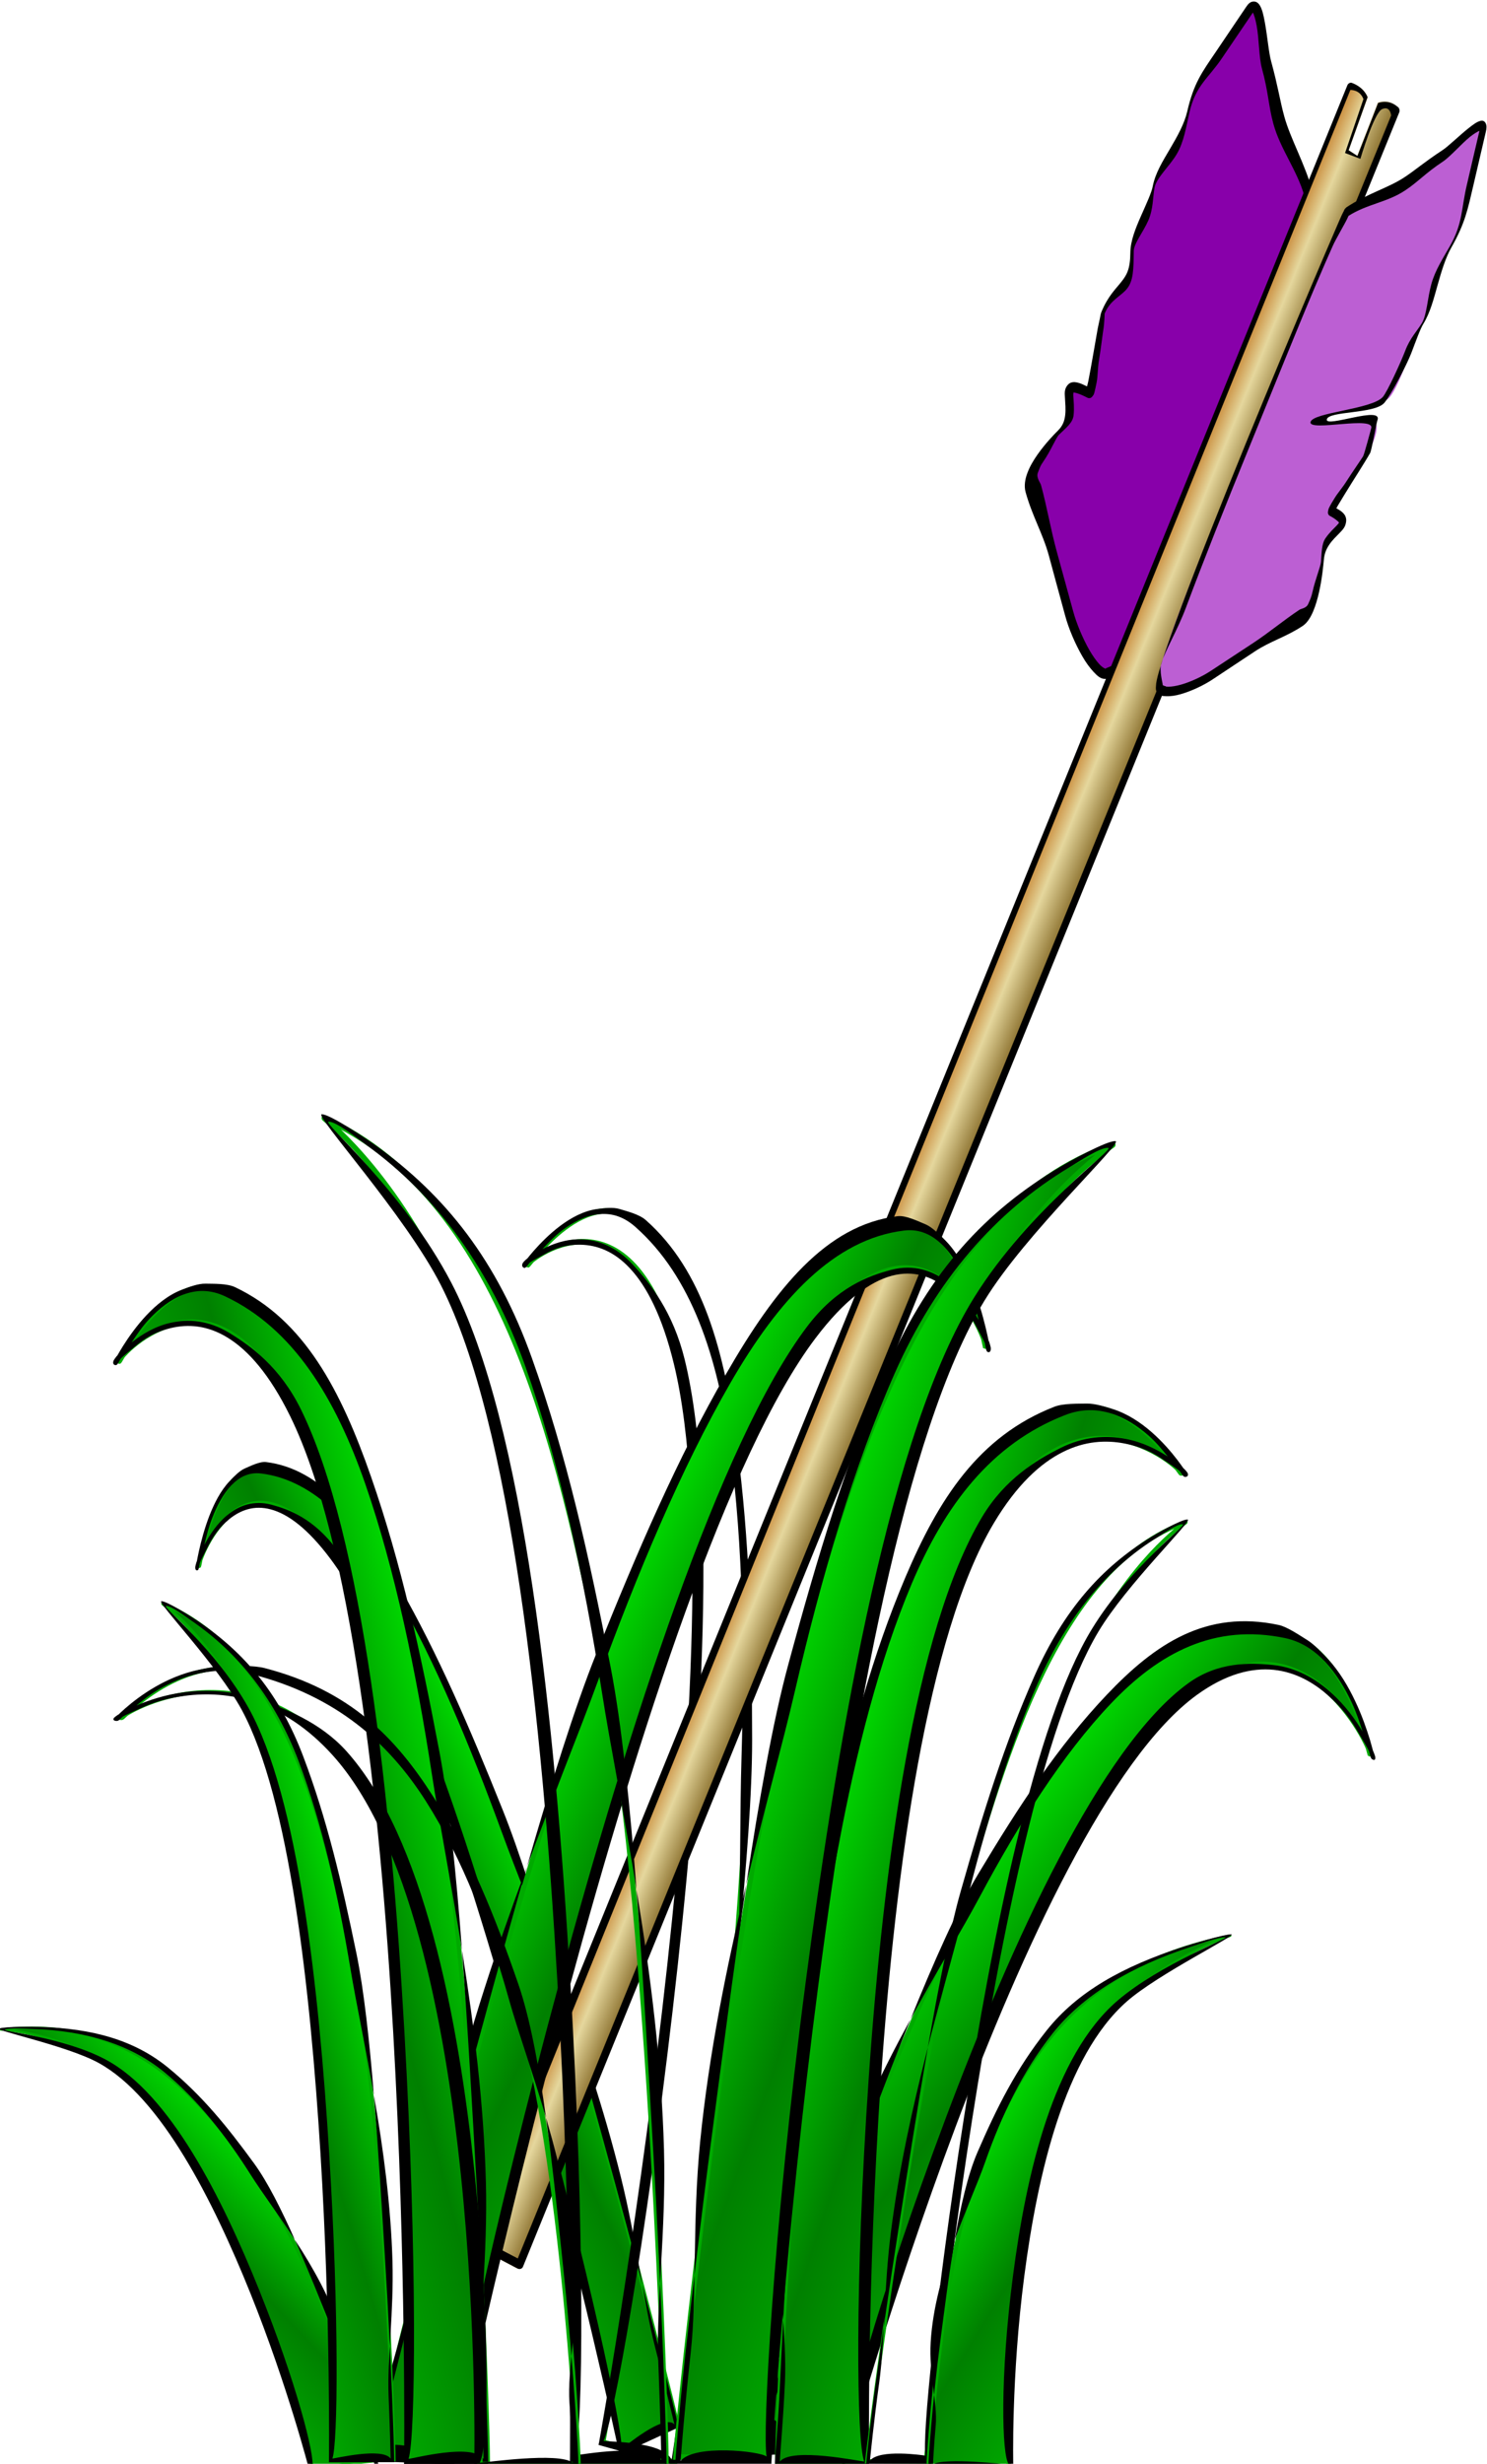
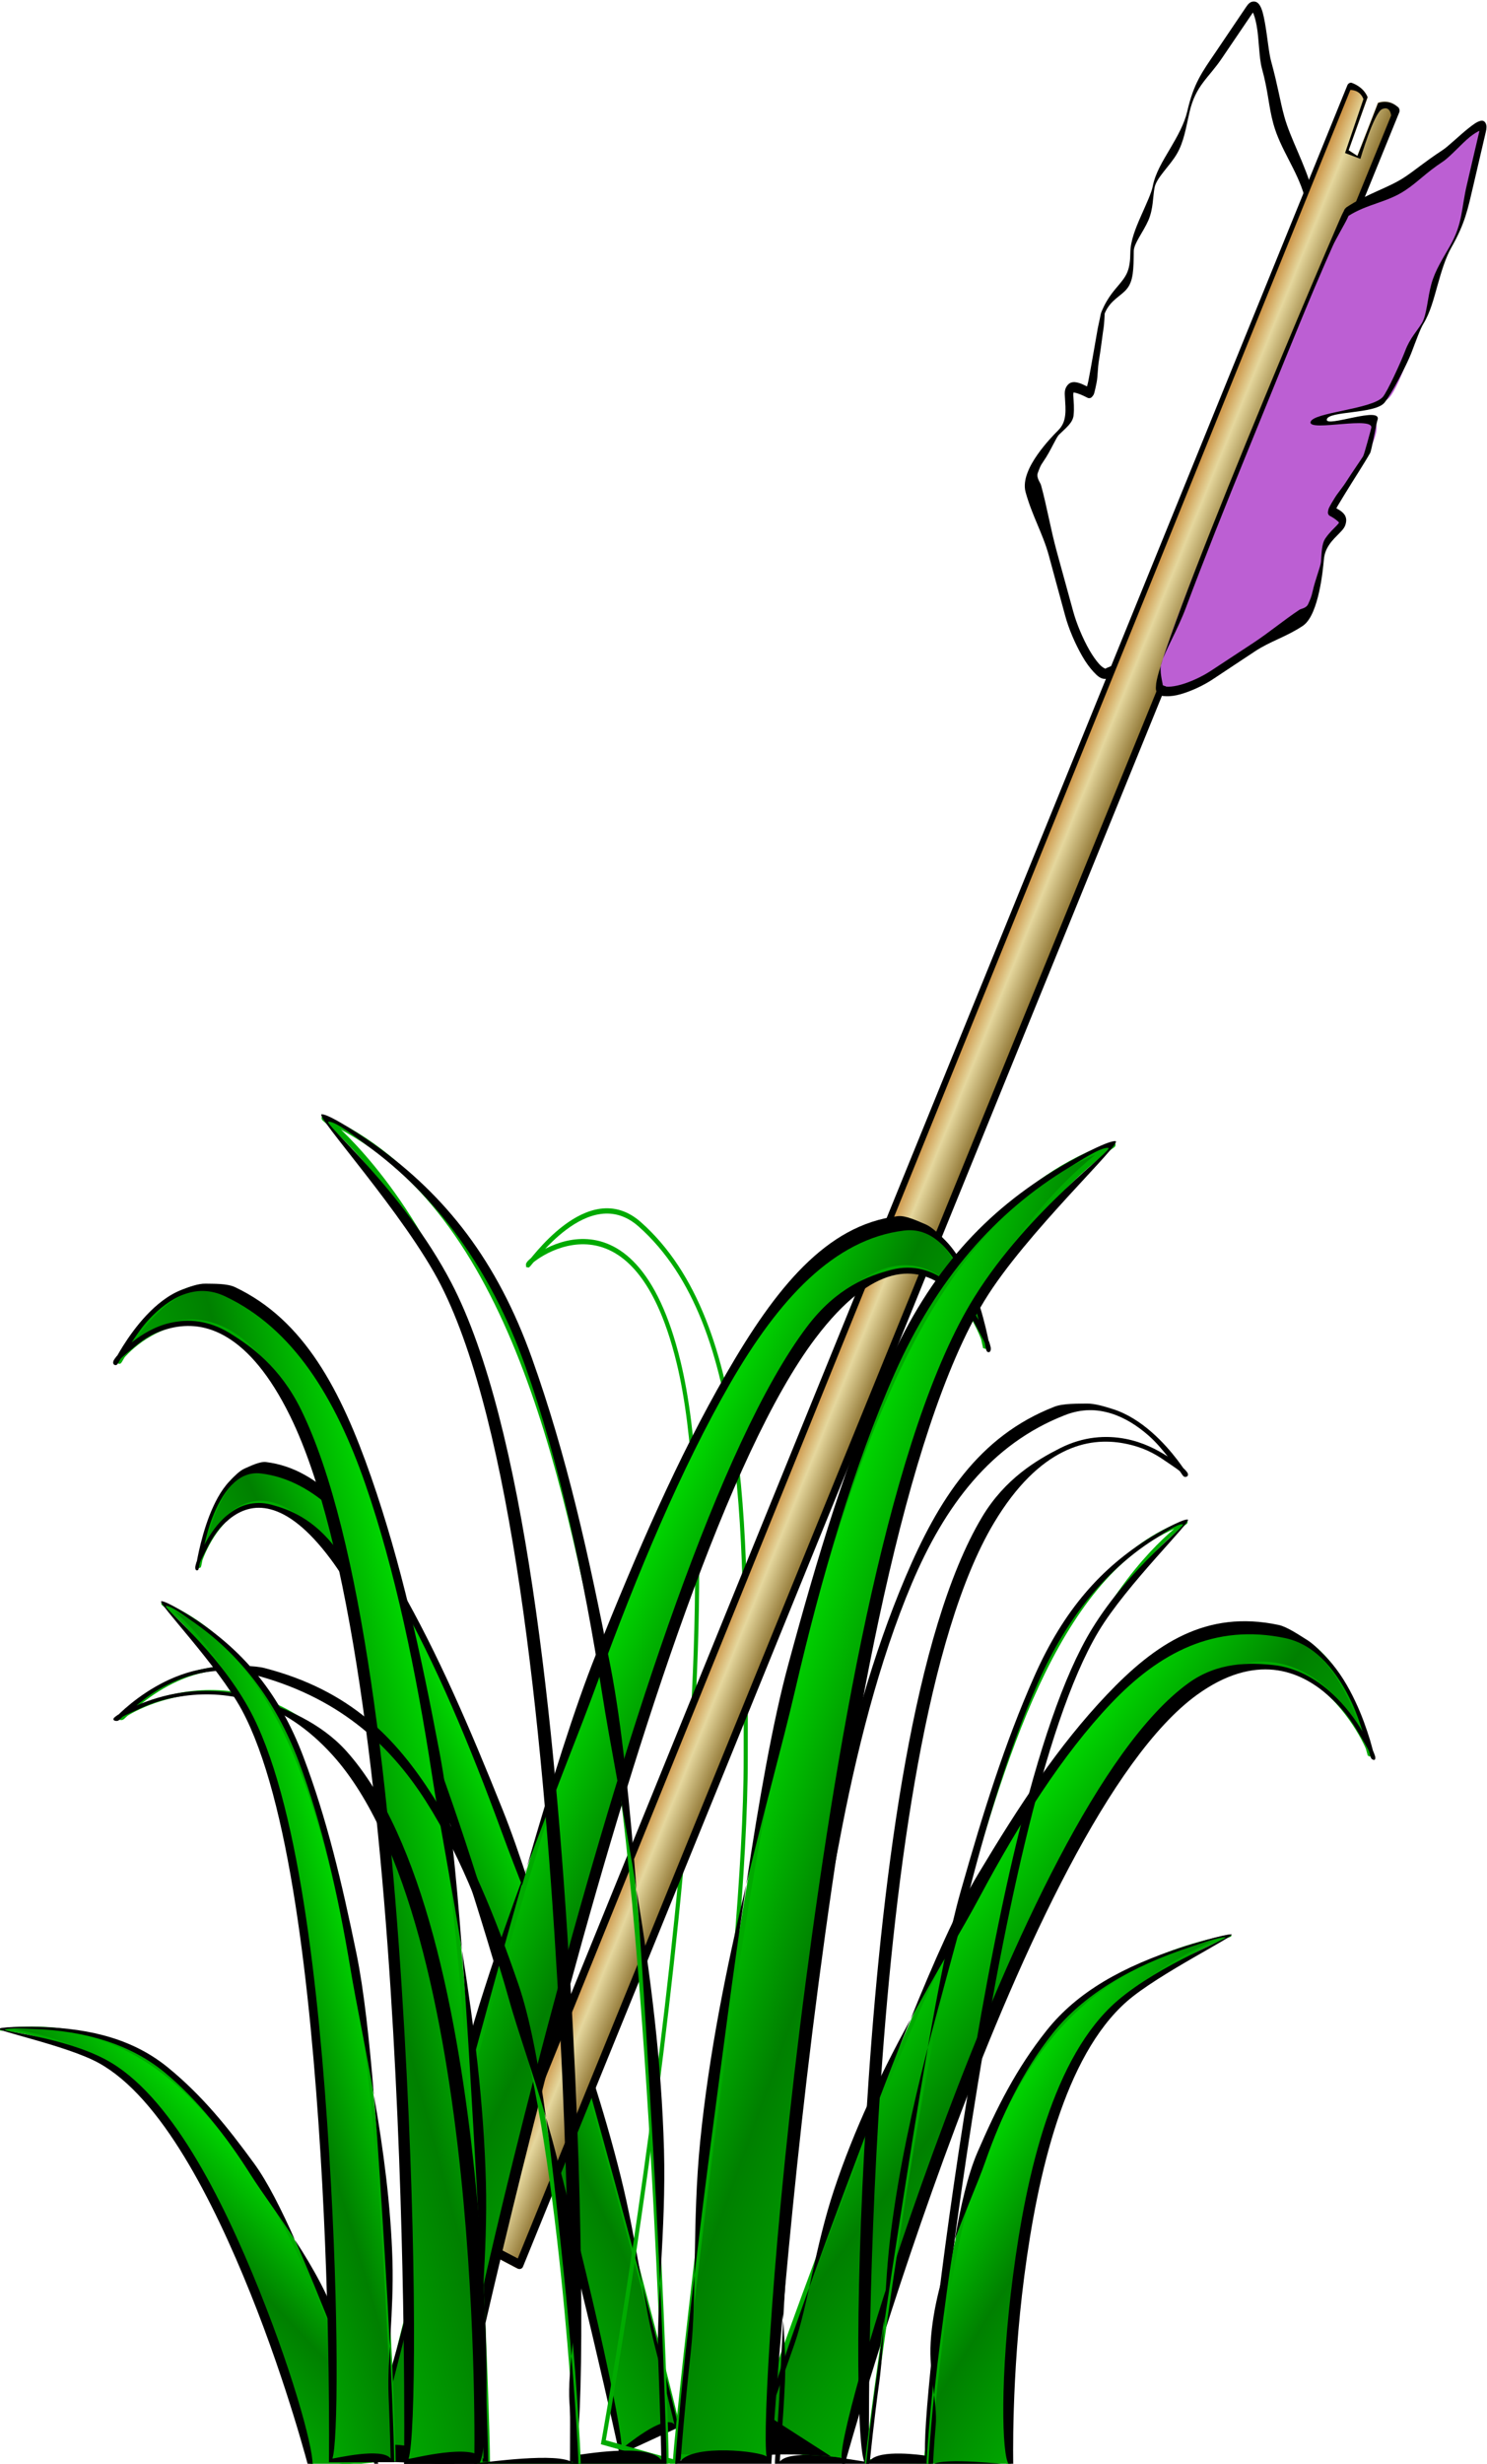
<svg xmlns="http://www.w3.org/2000/svg" xmlns:ns1="http://sodipodi.sourceforge.net/DTD/sodipodi-0.dtd" xmlns:ns2="http://www.inkscape.org/namespaces/inkscape" xmlns:xlink="http://www.w3.org/1999/xlink" id="svg3953" ns1:docname="arrow_in_grass.svg" viewBox="0 0 141.61 234.54" ns1:version="0.32" version="1.0" ns2:output_extension="org.inkscape.output.svg.inkscape" ns2:version="0.46">
  <defs id="defs3955">
    <linearGradient id="linearGradient6999" y2="657.41" xlink:href="#linearGradient3321" gradientUnits="userSpaceOnUse" x2="177.32" gradientTransform="matrix(.995 0 0 1 198.5 53.336)" y1="684.04" x1="92.604" ns2:collect="always" />
    <linearGradient id="linearGradient6993" y2="657.41" xlink:href="#linearGradient3321" gradientUnits="userSpaceOnUse" x2="177.32" gradientTransform="matrix(-.546 -.045 -.045 .549 333.55 189.23)" y1="684.04" x1="92.604" ns2:collect="always" />
    <linearGradient id="linearGradient6991" y2="657.41" xlink:href="#linearGradient3321" gradientUnits="userSpaceOnUse" x2="177.32" gradientTransform="matrix(.995 0 0 1 .498 -.008)" y1="684.04" x1="92.604" ns2:collect="always" />
    <linearGradient id="linearGradient6983" y2="657.41" xlink:href="#linearGradient3321" gradientUnits="userSpaceOnUse" x2="177.32" gradientTransform="matrix(-.436 -.17 -.137 .55 355.25 208.58)" y1="684.04" x1="92.604" ns2:collect="always" />
    <linearGradient id="linearGradient6981" y2="657.41" xlink:href="#linearGradient3321" gradientUnits="userSpaceOnUse" x2="177.32" gradientTransform="matrix(-.446 -.253 -.131 .393 394.16 346.74)" y1="684.04" x1="92.604" ns2:collect="always" />
    <linearGradient id="linearGradient6977" y2="333.64" gradientUnits="userSpaceOnUse" x2="207.52" gradientTransform="matrix(.964 0 0 1 -10.189 -106.08)" y1="333.64" x1="201.34" ns2:collect="always">
      <stop id="stop3204" style="stop-color:#c88837" offset="0" />
      <stop id="stop3210" style="stop-color:#e5d79d" offset=".37" />
      <stop id="stop3206" style="stop-color:#826623" offset="1" />
    </linearGradient>
    <linearGradient id="linearGradient3321">
      <stop id="stop3323" style="stop-color:#00d400" offset="0" />
      <stop id="stop3329" style="stop-color:#008000" offset=".596" />
      <stop id="stop3325" style="stop-color:#00ff00" offset="1" />
    </linearGradient>
  </defs>
  <ns1:namedview id="base" bordercolor="#666666" ns2:pageshadow="2" guidetolerance="10" pagecolor="#ffffff" gridtolerance="10000" ns2:window-height="667" ns2:zoom="1.969838" objecttolerance="10" showgrid="false" borderopacity="1.0" ns2:current-layer="layer1" ns2:cx="70.80674" ns2:cy="117.26852" ns2:window-y="29" ns2:window-x="22" ns2:window-width="640" ns2:pageopacity="0.0" ns2:document-units="px" />
  <g id="layer1" ns2:label="Layer 1" ns2:groupmode="layer" transform="translate(-304.19 -415.09)">
    <g id="g3671" transform="matrix(.88 0 0 .998 191.49 30.25)">
      <g id="g3655" transform="matrix(.337 -.137 .111 .437 53.389 292.28)">
        <path id="path3657" ns1:nodetypes="cssscsz" style="fill-rule:evenodd;stroke:#00aa00;stroke-width:.997px;fill:url(#linearGradient6991)" d="m93.147 584.5c0.389-0.01 10.703-19.11 24.893-13.29 30.72 12.59 38.11 53.95 46.66 93.05 8.56 39.1 11.67 128.24 11.67 133.72h-17.89s2-154.64-25.67-203.31c-18.66-32.85-40.827-10.13-39.663-10.17z" />
        <path id="path3659" ns1:nodetypes="csssssssssssssssssssccccccsssssccsssssccsssscssc" style="fill-rule:evenodd;fill:#000000" d="m112.61 569.42c-1.71-0.03-3.79 0.67-5.33 1.17-3.08 1.01-5.78 2.92-8.03 4.97-2.247 2.06-4.051 4.28-5.312 6-0.554 0.76-0.944 1.35-1.282 1.85-0.027 0.02-0.099 0.06-0.125 0.09-0.28 0.29-0.489 0.55-0.625 0.75-0.067 0.1-0.119 0.16-0.156 0.34-0.018 0.09-0.061 0.26 0.062 0.44 0.124 0.18 0.354 0.22 0.469 0.22 0.256-0.01 0.301-0.09 0.344-0.13 0.043-0.03 0.069-0.06 0.094-0.09 0.05-0.06 0.102-0.11 0.156-0.19 0.109-0.15 0.232-0.37 0.406-0.62 0.025-0.04 0.068-0.12 0.094-0.16 0.514-0.52 2.158-1.61 3.184-2.36 2.173-1.57 4.491-2.9 8.281-3.67 3.8-0.76 8.15-0.56 12.75 1.88 4.61 2.43 9.47 7.09 14.13 15.25 13.79 24.13 20.31 74.96 23.28 119.68s2.47 83.38 2.47 83.38l-0.03 0.5h0.53 17.97 0.5v-0.5c0-1.42-0.2-7.98-0.63-17.72s-1.07-22.63-2-36.56c-1.86-27.87-4.03-63.83-8.34-83.44-4.3-19.55-8.64-36.66-15.46-53.53-6.82-16.86-15.13-30.51-30.74-36.87-1.83-0.75-4.95-0.64-6.66-0.68zm-0.49 1.42c1.59 0.04 3.25 0.36 4.97 1.07 15.28 6.23 24.8 19.6 31.57 36.34 6.76 16.74 11.55 36.66 15.06 56.37 3.38 19.04 11.27 48.82 12.22 79.38 0.44 13.95-1.55 26.8-1.13 36.53 0.42 9.46 0.59 15.62 0.6 17.19-2.54-3.13-16.02 0-16.94 0 1.57-3.89 2.01-38.62-0.94-82.94-2.97-44.76-9.35-96.37-23.37-120.91-4.73-8.26-11.28-12.29-16.1-14.84-4.81-2.54-9.46-2.8-13.44-2-3.57 0.72-6.492 2.31-8.714 3.81 1.139-1.45 2.31-3.01 4-4.56 2.174-1.99 4.764-3.78 7.654-4.72 1.45-0.47 2.98-0.75 4.56-0.72z" />
      </g>
      <g id="g3343" transform="matrix(.435 .108 -.095 .493 200.23 208.05)">
        <path id="path3345" ns1:nodetypes="cssscsz" style="fill-rule:evenodd;stroke:#00aa00;stroke-width:.997px;fill:url(#linearGradient6991)" d="m93.147 584.5c0.389-0.01 10.703-19.11 24.893-13.29 30.72 12.59 38.11 53.95 46.66 93.05 8.56 39.1 11.67 128.24 11.67 133.72h-17.89s2-154.64-25.67-203.31c-18.66-32.85-40.827-10.13-39.663-10.17z" />
-         <path id="path3347" ns1:nodetypes="csssssssssssssssssssccccccsssssccsssssccsssscssc" style="fill-rule:evenodd;fill:#000000" d="m112.61 569.42c-1.71-0.03-3.79 0.67-5.33 1.17-3.08 1.01-5.78 2.92-8.03 4.97-2.247 2.06-4.051 4.28-5.312 6-0.554 0.76-0.944 1.35-1.282 1.85-0.027 0.02-0.099 0.06-0.125 0.09-0.28 0.29-0.489 0.55-0.625 0.75-0.067 0.1-0.119 0.16-0.156 0.34-0.018 0.09-0.061 0.26 0.062 0.44 0.124 0.18 0.354 0.22 0.469 0.22 0.256-0.01 0.301-0.09 0.344-0.13 0.043-0.03 0.069-0.06 0.094-0.09 0.05-0.06 0.102-0.11 0.156-0.19 0.109-0.15 0.232-0.37 0.406-0.62 0.025-0.04 0.068-0.12 0.094-0.16 0.514-0.52 2.158-1.61 3.184-2.36 2.173-1.57 4.491-2.9 8.281-3.67 3.8-0.76 8.15-0.56 12.75 1.88 4.61 2.43 9.47 7.09 14.13 15.25 13.79 24.13 20.31 74.96 23.28 119.68s2.47 83.38 2.47 83.38l-0.03 0.5h0.53 17.97 0.5v-0.5c0-1.42-0.2-7.98-0.63-17.72s-1.07-22.63-2-36.56c-1.86-27.87-4.03-63.83-8.34-83.44-4.3-19.55-8.64-36.66-15.46-53.53-6.82-16.86-15.13-30.51-30.74-36.87-1.83-0.75-4.95-0.64-6.66-0.68zm-0.49 1.42c1.59 0.04 3.25 0.36 4.97 1.07 15.28 6.23 24.8 19.6 31.57 36.34 6.76 16.74 11.55 36.66 15.06 56.37 3.38 19.04 11.27 48.82 12.22 79.38 0.44 13.95-1.55 26.8-1.13 36.53 0.42 9.46 0.59 15.62 0.6 17.19-2.54-3.13-16.02 0-16.94 0 1.57-3.89 2.01-38.62-0.94-82.94-2.97-44.76-9.35-96.37-23.37-120.91-4.73-8.26-11.28-12.29-16.1-14.84-4.81-2.54-9.46-2.8-13.44-2-3.57 0.72-6.492 2.31-8.714 3.81 1.139-1.45 2.31-3.01 4-4.56 2.174-1.99 4.764-3.78 7.654-4.72 1.45-0.47 2.98-0.75 4.56-0.72z" />
      </g>
      <g id="g3588" transform="matrix(.908 .419 -.419 .908 173.73 209.65)">
        <g id="g3590">
-           <path id="path3592" ns1:nodetypes="cssssssssssssssc" style="fill-rule:evenodd;stroke-width:0;fill:#8800aa" d="m167.83 187.12c-1.09 0.55-4.43-1.7-6.14-3.56-1.55-1.68-2.8-3.04-4.09-4.44-1.56-1.7-3.35-2.75-4.92-4.45-1.26-1.37 0.4-5.31 0.82-6.23 1.42-3.07-3.54-4.89 1.23-4.89 0.25 0-1.64-6.87-1.64-7.56 0-3.12 1.82-3.6 0.41-6.67-0.77-1.67-0.06-5.13-0.41-6.67-0.51-2.21 0.9-5.35 0.41-8-0.49-2.68-0.13-3.87 0.41-6.22 0.45-1.94 0.77-3.35 1.23-5.34 0.44-1.94 2.79 2.59 4.09 4 1.7 1.84 2.13 3.2 3.28 4.45 1.65 1.79 4.22 2.8 6.14 4.89 0.29 0.31 1.26 49.63-0.82 50.69z" />
          <path id="path3594" ns1:nodetypes="cssssssssssssscsssssssssssssssssssssssssssssssccssscssssssssssssssssssssssssssssssssssssc" style="fill-rule:evenodd;fill:#000000" d="m155.47 122.21c-0.28 0.15-0.4 0.43-0.47 0.74-0.45 1.99-0.77 3.4-1.2 5.34-0.53 2.33-0.92 3.69-0.42 6.44 0.21 1.2 0.02 2.61-0.2 4-0.22 1.4-0.48 2.77-0.2 4.04 0.14 0.6 0.07 1.85 0.03 3.13s-0.04 2.61 0.42 3.63c0.65 1.44 0.54 2.11 0.28 2.94-0.25 0.84-0.75 1.84-0.75 3.51 0 0.21 0.06 0.38 0.11 0.65 0.05 0.26 0.11 0.58 0.19 0.96 0.18 0.74 0.4 1.67 0.62 2.57s0.42 1.78 0.56 2.42c0.04 0.21 0.06 0.35 0.08 0.5-0.32 0.01-0.66 0.02-0.89 0.06-0.36 0.06-0.64 0.15-0.87 0.37-0.22 0.22-0.3 0.6-0.25 0.87s0.19 0.49 0.31 0.71c0.24 0.45 0.54 0.94 0.7 1.46 0.16 0.51 0.2 1.03-0.09 1.67-0.22 0.49-0.74 1.72-1.06 3.04-0.16 0.67-0.27 1.34-0.25 1.99 0.01 0.65 0.17 1.3 0.58 1.76 1.6 1.77 3.35 2.81 4.82 4.44 1.26 1.4 2.48 2.78 4 4.46 0.87 0.98 2.13 2.01 3.33 2.76 0.6 0.38 1.2 0.66 1.73 0.84s1 0.3 1.45 0.06c0.22-0.11 0.32-0.29 0.4-0.46s0.16-0.36 0.22-0.59c0.12-0.46 0.19-1.06 0.28-1.8 0.17-1.48 0.29-3.53 0.39-5.92 0.19-4.79 0.26-11.05 0.25-17.3-0.01-6.26-0.1-12.35-0.19-17.04-0.05-2.35-0.09-4.46-0.14-5.85-0.03-0.69-0.04-1.23-0.06-1.61-0.01-0.19-0.04-0.35-0.05-0.47-0.01-0.05 0-0.1 0-0.15l-0.03-0.09c-0.01-0.02-0.02-0.03-0.03-0.07-0.01-0.03-0.08-0.15-0.08-0.15-1.98-2.19-4.38-3.65-5.89-5.33-1.05-1.16-1.76-2.25-3.47-4.15-0.57-0.62-1.36-1.98-2.17-3.08-0.41-0.55-0.77-1.02-1.2-1.27-0.22-0.13-0.51-0.19-0.79-0.03zm0.4 0.96c0.17 0.11 0.52 0.46 0.89 0.96 0.77 1.03 1.51 2.67 2.22 3.46 1.61 1.78 2.15 2.96 3.35 4.29 1.7 1.89 4.14 2.91 5.93 4.84 0.01 0.09 0.02 0.18 0.03 0.34 0.02 0.37 0.41 2.34 0.44 3.03 0.05 1.38 0.09 2.06 0.14 4.4 0.09 4.68 0.05 10.9 0.06 17.15 0.01 6.24-0.06 12.36-0.25 17.13-0.09 2.38 0.42 4.65 0.25 6.08-0.08 0.71-1.25 1.72-1.29 1.79-0.03 0.08-0.06 0.08 0.03 0.03-0.08 0.05-0.4 0.06-0.84-0.09-0.43-0.15-0.98-0.42-1.54-0.77-1.12-0.71-2.33-1.72-3.13-2.61-1.52-1.68-2.74-3.03-4-4.43-1.58-1.76-2.72-3.39-4.2-5.04-0.2-0.22-0.81-0.44-0.82-0.94s-0.05-0.67 0.1-1.28c0.29-1.21 0.27-2.56 0.46-2.99 0.4-0.89 0.87-1.62 0.66-2.31-0.22-0.69-0.57-1.25-0.79-1.65-0.09-0.16-0.12-0.27-0.14-0.34 0.04-0.02 0.12-0.05 0.34-0.09 0.28-0.05 0.69-0.09 1.26-0.09 0.12 0 0.26-0.07 0.33-0.16 0.07-0.08 0.14-0.35 0.14-0.4 0-0.1-0.01-0.2-0.03-0.31-0.03-0.21-0.09-0.5-0.16-0.84-0.14-0.66-0.47-1.26-0.69-2.16-0.22-0.91-0.76-2.66-0.81-2.91-0.05-0.24-0.47-1.32-0.47-1.28 0-1.46 0.92-2.24 1.21-3.2 0.29-0.95-0.12-1.93-0.85-3.55-0.29-0.66 0.17-2.05 0.21-3.3 0.03-1.25-0.49-2.2-0.7-3.13-0.21-0.95 0.62-2.52 0.84-3.91s-0.16-2.75-0.42-4.2c-0.47-2.61 0.5-3.79 1.03-6.16 0.44-1.93 0.76-3.34 1.21-5.33 0.01-0.04-0.01-0.01 0-0.03z" />
        </g>
        <g id="g3596" transform="translate(-15.684 10.755)">
          <path id="path3598" ns1:nodetypes="csccscsccsccsccscc" style="fill:url(#linearGradient6977)" d="m188.77 113.97c-0.37 0.03-0.86 0.17-1.33 0.59 0.01 0 0.09 5.53 0.09 5.53l-1.05-0.09s-0.24-5.44-0.24-5.44c-0.8-0.7-1.96-0.53-1.96-0.53h-0.03c-0.22 0.01-0.4 0.21-0.39 0.44v226.25c0 0.12 0.04 0.23 0.12 0.31s0.19 0.13 0.3 0.13h5.12c0.11 0 0.22-0.05 0.3-0.13s0.12-0.19 0.12-0.31v-226.25c0-0.12-0.04-0.23-0.12-0.31-0.08-0.09-0.19-0.13-0.3-0.13 0 0-0.26-0.09-0.63-0.06z" />
          <path id="path3600" ns1:nodetypes="cccsccsccsccccccccsccccccc" style="fill:#000000" d="m184.15 114.02c-0.23 0.01-0.41 0.21-0.4 0.44v226.25c-0.01 0.12 0.04 0.23 0.12 0.31s0.2 0.13 0.31 0.13h5.32c0.11 0 0.23-0.05 0.31-0.13s0.13-0.19 0.12-0.31v-226.25c0.01-0.12-0.04-0.23-0.12-0.31-0.08-0.09-0.2-0.13-0.31-0.13 0 0-1.04-0.29-2.02 0.56 0.01 0 0.09 5.53 0.09 5.53l-1.1-0.1-0.26-5.46c-0.82-0.7-2.03-0.53-2.03-0.53h-0.03zm0.08 0.69s0.91-0.48 1.65 0.2c0 0 0.35 5.5 0.35 5.5l1.74-0.19s-0.51-4.57 0.14-5.28c0.66-0.71 1.15 0.13 1.15 0.13l-0.17 225.2h-4.47l-0.39-225.56z" />
          <path id="path3602" style="fill:#000000" d="m189.67 228.4c-0.01-0.69-0.02-0.87-0.03-1.68-0.05 0.56-0.02 1.13 0.03 1.68z" />
        </g>
        <g id="g3604">
          <path id="path3606" ns1:nodetypes="cssssssssssssssssc" style="fill-rule:evenodd;stroke-width:0;fill:#bc5fd3" d="m173.32 185.44c0.84 0.54 3.75-1.01 5.06-2.83 1.19-1.65 2.16-2.99 3.15-4.37 1.2-1.66 2.57-2.69 3.77-4.36 0.97-1.34-0.3-5.21-0.62-6.11-1.09-3.02 2.71-4.81-0.95-4.81-0.19 0 1.09-5.92 1.09-6.59 0-0.76 0.38-3.78-1.15-3.22-1.54 0.56-4.83 2.86-4.94 2.42-0.21-0.88 5.4-3.74 5.95-5.25 0.59-1.64 0.04-6.37 0.31-7.87 0.39-2.17-0.69-5.26-0.31-7.86 0.37-2.64 0.1-3.81-0.32-6.11-0.34-1.9-0.59-3.29-0.94-5.24-0.34-1.9-2.15 2.54-3.15 3.93-1.3 1.8-1.63 3.14-2.51 4.36-1.27 1.76-3.25 2.76-4.72 4.8-0.22 0.31-1.32 48.07 0.28 49.11z" />
          <path id="path3608" ns1:nodetypes="cssssssssssssscsssssssssssssssssssssssssssssssccssscssssssssssssssssssssssssssssssssssssc" style="fill-rule:evenodd;fill:#000000" d="m183.17 122.21c0.21 0.15 0.31 0.42 0.36 0.73 0.34 1.95 0.59 3.34 0.92 5.23 0.4 2.3 0.7 3.63 0.32 6.34-0.17 1.17-0.02 2.56 0.15 3.92 0.17 1.37 0.37 2.72 0.15 3.96-0.11 0.59-0.05 1.82-0.02 3.08 0.03 1.25-0.32 4.55-0.66 5.55-0.5 1.42-5.18 3.23-4.99 4.05 0.2 0.82 5.01-3.84 5.01-2.2 0 0.21 0.63 2.87 0.59 3.13s-0.08 0.58-0.15 0.94c-0.13 0.74-0.3 1.64-0.47 2.53-0.16 0.88-0.32 1.74-0.42 2.37-0.04 0.21-0.05 0.34-0.07 0.49 0.25 0.01 0.51 0.02 0.69 0.06 0.27 0.06 0.49 0.15 0.66 0.37 0.17 0.21 0.23 0.59 0.19 0.85-0.04 0.27-0.14 0.48-0.23 0.7-0.19 0.44-0.42 0.93-0.54 1.43-0.12 0.51-0.16 1.01 0.07 1.65 0.16 0.47 0.57 1.68 0.81 2.98 0.12 0.65 0.2 1.31 0.19 1.95s-0.13 1.28-0.45 1.73c-1.21 1.73-2.55 2.76-3.67 4.36-0.97 1.37-1.9 2.73-3.06 4.38-0.67 0.95-1.62 1.97-2.54 2.71-0.46 0.37-0.92 0.65-1.32 0.82-0.41 0.18-0.77 0.29-1.11 0.06-0.17-0.11-0.24-0.28-0.3-0.45-0.07-0.17-0.13-0.36-0.17-0.58-0.09-0.45-0.15-1.04-0.22-1.77-0.13-1.45-0.22-3.46-0.3-5.81-0.15-4.71-0.2-10.85-0.19-16.99s0.08-12.13 0.15-16.73c0.04-2.3 0.07-4.38 0.11-5.74 0.02-0.68 0.02-1.2 0.04-1.58 0.01-0.19 0.03-0.34 0.04-0.46 0.01-0.06 0-0.1 0-0.15 0.01-0.03 0.02-0.06 0.02-0.09 0.01-0.02 0.01-0.03 0.02-0.06 0.02-0.04 0.07-0.15 0.07-0.16 1.5-2.14 3.34-3.58 4.49-5.22 0.8-1.14 1.35-2.22 2.66-4.08 0.43-0.61 1.03-1.95 1.65-3.03 0.31-0.53 0.59-1 0.92-1.24 0.16-0.13 0.38-0.18 0.6-0.03zm-0.3 0.94c-0.13 0.11-0.4 0.45-0.69 0.94-0.58 1.02-1.15 2.63-1.69 3.4-1.23 1.75-1.64 2.91-2.56 4.21-1.3 1.86-3.16 2.86-4.53 4.75 0 0.09-0.01 0.18-0.02 0.34-0.01 0.36-0.31 2.3-0.33 2.98-0.04 1.35-0.07 2.01-0.11 4.31-0.07 4.6-0.04 10.71-0.05 16.84s0.04 12.14 0.19 16.82c0.07 2.33-0.32 4.57-0.19 5.97 0.06 0.7 0.96 1.68 0.98 1.76 0.03 0.07 0.05 0.07-0.02 0.03 0.07 0.04 0.31 0.05 0.64-0.09 0.34-0.15 0.75-0.42 1.18-0.76 0.86-0.69 1.78-1.69 2.39-2.56 1.16-1.65 2.09-2.98 3.06-4.35 1.2-1.72 2.07-3.33 3.2-4.95 0.15-0.21 0.62-0.43 0.63-0.92s0.04-0.66-0.07-1.26c-0.22-1.19-0.21-2.51-0.36-2.94-0.31-0.87-0.66-1.59-0.5-2.26 0.16-0.68 0.44-1.23 0.6-1.62 0.07-0.16 0.09-0.26 0.11-0.33-0.03-0.02-0.09-0.06-0.26-0.09-0.21-0.05-0.53-0.09-0.96-0.09-0.09 0-0.2-0.08-0.26-0.16-0.05-0.08-0.1-0.34-0.1-0.39 0-0.1 0.01-0.2 0.02-0.31 0.02-0.21 0.07-0.49 0.13-0.82 0.1-0.65 0.35-1.24 0.52-2.13 0.17-0.88 0.58-2.61 0.62-2.85s-0.32-2.79-0.32-2.75c0-1.44-5.99 3.11-6.21 2.17-0.22-0.93 5.54-3.89 6.1-5.47 0.23-0.65 0.38-3.85 0.35-5.07-0.03-1.23 0.37-2.16 0.53-3.07 0.17-0.93-0.46-2.48-0.63-3.85-0.17-1.36 0.11-2.69 0.31-4.12 0.36-2.56-0.38-3.72-0.78-6.04-0.34-1.9-0.58-3.29-0.92-5.24-0.01-0.04 0-0.01 0-0.03z" />
        </g>
      </g>
      <g id="g3427" transform="matrix(.376 -.119 .065 .205 -27.489 488.9)">
        <path id="path3429" ns1:nodetypes="csscss" style="fill-rule:evenodd;stroke:#00aa00;stroke-width:.997px;fill:url(#linearGradient6999)" d="m307.19 618.74c36.08 14.34 46.95 59.77 55.51 98.86 8.56 39.1 12.86 135.83 12.86 141.31l-19.08-7.59s1.28-153.8-25.12-203.17c-11.2-20.95-24.54-29.55-24.17-29.41z" />
        <path id="path3431" ns1:nodetypes="cssccccccsssssccsssssccssc" style="fill-rule:evenodd;fill:#000000" d="m306.74 618.07c-1.71-0.04 16.38 17.44 23.39 29.6 13.88 24.09 19.9 75.8 22.87 120.52s2.47 83.37 2.47 83.37l-0.03 0.5h0.53l17.48 10.06h0.5v-0.5c0-1.42 0.29-18.03-0.14-27.78-0.43-9.74-1.07-22.62-2-36.56-1.86-27.86-4.03-63.82-8.34-83.44-4.3-19.54-8.64-36.66-15.46-53.52-6.82-16.87-16.93-28.16-30.74-36.88-1.67-1.06-8.83-5.34-10.53-5.37zm1.36 1.28c1.59 0.03 5.69 2.96 7.27 3.96 13.9 8.86 24.52 21.55 31.29 38.28 6.76 16.74 11.55 36.67 15.06 56.38 3.38 19.03 11.27 48.82 12.22 79.37 0.43 13.95-1.56 26.8-1.13 36.54 0.42 9.45 0.1 25.66 0.11 27.24-2.54-3.13-15.54-10.06-16.45-10.06 1.57-3.89 2.01-38.62-0.94-82.93-2.97-44.77-8.97-96.59-23.37-120.91-9.57-16.15-25.65-27.9-24.06-27.87z" />
      </g>
      <path id="path3389" ns1:nodetypes="cssscsz" style="fill-rule:evenodd;stroke:#00aa00;stroke-width:.457px;fill:url(#linearGradient6981)" d="m276.29 552.92c-0.17-0.11-2.31-10.24-9.44-11.56-15.43-2.87-24.15 11.51-33.09 24.7s-23.62 50.49-24.33 52.65l9.67 1.49s19.29-61.29 38.06-73.38c12.66-8.16 19.64 6.41 19.13 6.1z" />
      <g id="g3651">
        <path id="path3353" ns1:nodetypes="cssscsz" style="fill-rule:evenodd;stroke:#00aa00;stroke-width:0.513px;fill:url(#linearGradient6983)" d="m234.69 514.02c-0.17-0.08-2.08-12.34-9.1-11.58-15.2 1.67-24.1 23.14-33.2 43.16-9.1 20.03-22.88 70.15-23.63 73.15l8.08 1.42s20.27-85.34 39.06-107.36c12.68-14.86 19.29 1.43 18.79 1.21z" />
        <path id="path3355" ns1:nodetypes="csssssssssssssssssssccccccsssssccsssssccsssscssc" style="fill-rule:evenodd;fill:#000000" d="m228.21 502.39c0.76 0.28 1.57 1.02 2.18 1.56 1.21 1.08 2.14 2.59 2.84 4.11 0.71 1.51 1.19 3.04 1.51 4.21 0.14 0.5 0.23 0.9 0.31 1.23 0.01 0.02 0.04 0.05 0.05 0.07 0.08 0.21 0.14 0.39 0.17 0.52 0.01 0.07 0.03 0.11 0.02 0.22-0.01 0.05-0.01 0.15-0.09 0.23-0.08 0.07-0.18 0.06-0.23 0.04-0.11-0.05-0.12-0.1-0.14-0.13-0.01-0.03-0.02-0.05-0.03-0.07-0.01-0.04-0.03-0.08-0.04-0.13-0.03-0.1-0.05-0.24-0.09-0.41-0.01-0.03-0.02-0.08-0.02-0.1-0.16-0.38-0.73-1.26-1.08-1.85-0.73-1.24-1.57-2.36-3.13-3.43-1.56-1.08-3.49-1.71-5.85-1.16-2.35 0.55-5.12 2.28-8.28 5.97-9.35 10.9-19.16 37.73-26.58 61.8-7.41 24.07-12.48 45.41-12.48 45.41l-0.05 0.28-0.24-0.09-7.64-0.26-0.46-0.55-1.34-0.04c0.19-0.78 2.59-6.94 4.11-12.22s3.56-12.26 5.87-19.76c4.63-15 10.5-34.4 15.07-44.44 4.56-10 8.8-18.67 14.1-26.77 5.3-8.11 10.81-14.18 18.53-15.01 0.9-0.1 2.26 0.5 3.01 0.77zm0.02 0.87c-0.7-0.26-1.47-0.36-2.32-0.27-7.56 0.81-13.56 6.53-18.82 14.57s-10.08 18.17-14.32 28.41c-4.08 9.88-11.61 24.91-16.21 41.54-2.1 7.59-2.98 15-4.5 20.28-1.47 5.12-3.09 10.59-3.31 11.46 1.54-1.29 7.73 0.63 8.13 0.78-0.16-2.41 4.4-21.57 11.75-45.43 7.43-24.1 17.28-51.37 26.79-62.46 3.2-3.73 6.63-4.83 9.09-5.4s4.53 0.08 6.16 1.2c1.47 1.01 2.54 2.39 3.31 3.59-0.3-0.99-0.6-2.05-1.13-3.19-0.69-1.47-1.58-2.89-2.72-3.91-0.57-0.5-1.2-0.92-1.9-1.17z" />
      </g>
      <path id="path3391" ns1:nodetypes="csssssssssssssssssssccccccsssssccsssssccsssscssc" style="fill-rule:evenodd;fill:#000000" d="m269.52 542.04c0.77 0.42 1.61 1.23 2.24 1.81 1.25 1.18 2.21 2.62 2.95 4 0.75 1.38 1.26 2.72 1.61 3.71 0.15 0.44 0.24 0.77 0.33 1.05 0.01 0.02 0.04 0.05 0.04 0.07 0.09 0.19 0.15 0.34 0.19 0.46 0.01 0.05 0.03 0.09 0.02 0.17 0 0.04 0 0.12-0.08 0.16s-0.19-0.01-0.24-0.04c-0.12-0.07-0.13-0.11-0.14-0.13-0.01-0.03-0.02-0.05-0.03-0.06-0.01-0.04-0.03-0.07-0.05-0.12-0.02-0.08-0.05-0.2-0.1-0.35 0-0.02-0.01-0.06-0.02-0.08-0.16-0.34-0.76-1.19-1.12-1.74-0.77-1.17-1.64-2.29-3.24-3.55-1.6-1.27-3.58-2.29-5.97-2.51-2.38-0.21-5.17 0.38-8.33 2.4-9.34 5.98-18.9 24.3-26.07 41.12s-11.99 32.15-11.99 32.15l-0.05 0.2-0.24-0.14-8.06-4.57-0.23-0.12-0.87 2.15c0.18-0.56 2.07-5.44 3.53-9.16 1.47-3.72 3.44-8.62 5.67-13.86 4.47-10.48 10.14-24.06 14.64-30.67 4.48-6.59 8.66-12.22 13.92-17.11s10.77-8.14 18.61-6.67c0.92 0.17 2.31 1.01 3.08 1.43zm0.03 0.68c-0.72-0.39-1.5-0.68-2.37-0.85-7.67-1.43-13.69 1.4-18.91 6.26-5.22 4.85-9.97 11.47-14.12 18.32-4 6.62-11.42 16.33-15.84 28.09-2.02 5.38-2.8 10.93-4.26 14.65-1.42 3.61-4.18 10.22-4.39 10.83 1.54-0.58 9.07-0.15 9.48 0.08-0.2-1.93 4.14-15.69 11.24-32.36 7.18-16.84 16.78-35.5 26.28-41.57 3.2-2.05 6.67-1.97 9.16-1.74 2.49 0.22 4.61 1.3 6.29 2.63 1.51 1.19 2.62 2.56 3.42 3.72-0.32-0.86-0.65-1.77-1.2-2.81-0.72-1.34-1.65-2.7-2.82-3.81-0.59-0.55-1.24-1.05-1.96-1.44z" />
      <g id="g3373" transform="matrix(.551 0 0 .551 -6.116 151.34)">
        <path id="path3363" ns1:nodetypes="csscss" style="fill-rule:evenodd;stroke:#00aa00;stroke-width:.997px;fill:url(#linearGradient6999)" d="m307.19 618.74c36.08 14.34 46.95 59.77 55.51 98.86 8.56 39.1 11.67 128.25 11.67 133.72h-17.89s1.28-153.8-25.12-203.17c-11.2-20.95-24.54-29.55-24.17-29.41z" />
        <path id="path3365" ns1:nodetypes="cssccccccsssssccsssssccssc" style="fill-rule:evenodd;fill:#000000" d="m306.74 618.07c-1.71-0.04 16.38 17.44 23.39 29.6 13.88 24.09 19.9 75.8 22.87 120.52s2.47 83.37 2.47 83.37l-0.03 0.5h0.53 17.97 0.5v-0.5c0-1.41-0.2-7.97-0.63-17.72-0.43-9.74-1.07-22.62-2-36.56-1.86-27.86-4.03-63.82-8.34-83.44-4.3-19.54-8.64-36.66-15.46-53.52-6.82-16.87-16.93-28.16-30.74-36.88-1.67-1.06-8.83-5.34-10.53-5.37zm1.36 1.28c1.59 0.03 5.69 2.96 7.27 3.96 13.9 8.86 24.52 21.55 31.29 38.28 6.76 16.74 11.55 36.67 15.06 56.38 3.38 19.03 11.27 48.82 12.22 79.37 0.43 13.95-1.56 26.8-1.13 36.54 0.42 9.45 0.58 15.61 0.6 17.18-2.54-3.12-16.03-0.85-16.94-0.85 1.57-3.89 2.01-37.77-0.94-82.08-2.97-44.77-8.97-96.59-23.37-120.91-9.57-16.15-25.65-27.9-24.06-27.87z" />
      </g>
      <g id="g3379" transform="matrix(.479 0 0 .491 96.375 228.47)">
        <path id="path3381" ns1:nodetypes="cssscsz" style="fill-rule:evenodd;stroke:#00aa00;stroke-width:.997px;fill:url(#linearGradient6991)" d="m93.147 584.5c0.389-0.01 10.703-19.11 24.893-13.29 30.72 12.59 38.11 53.95 46.66 93.05 8.56 39.1 11.67 128.24 11.67 133.72h-17.89s2-154.64-25.67-203.31c-18.66-32.85-40.827-10.13-39.663-10.17z" />
        <path id="path3383" ns1:nodetypes="csssssssssssssssssssccccccsssssccsssssccsssscssc" style="fill-rule:evenodd;fill:#000000" d="m112.61 569.42c-1.71-0.03-3.79 0.67-5.33 1.17-3.08 1.01-5.78 2.92-8.03 4.97-2.247 2.06-4.051 4.28-5.312 6-0.554 0.76-0.944 1.35-1.282 1.85-0.027 0.02-0.099 0.06-0.125 0.09-0.28 0.29-0.489 0.55-0.625 0.75-0.067 0.1-0.119 0.16-0.156 0.34-0.018 0.09-0.061 0.26 0.062 0.44 0.124 0.18 0.354 0.22 0.469 0.22 0.256-0.01 0.301-0.09 0.344-0.13 0.043-0.03 0.069-0.06 0.094-0.09 0.05-0.06 0.102-0.11 0.156-0.19 0.109-0.15 0.232-0.37 0.406-0.62 0.025-0.04 0.068-0.12 0.094-0.16 0.514-0.52 2.158-1.61 3.184-2.36 2.173-1.57 4.491-2.9 8.281-3.67 3.8-0.76 8.15-0.56 12.75 1.88 4.61 2.43 9.47 7.09 14.13 15.25 13.79 24.13 20.31 74.96 23.28 119.68s2.47 83.38 2.47 83.38l-0.03 0.5h0.53 17.97 0.5v-0.5c0-1.42-0.2-7.98-0.63-17.72s-1.07-22.63-2-36.56c-1.86-27.87-4.03-63.83-8.34-83.44-4.3-19.55-8.64-36.66-15.46-53.53-6.82-16.86-15.13-30.51-30.74-36.87-1.83-0.75-4.95-0.64-6.66-0.68zm-0.49 1.42c1.59 0.04 3.25 0.36 4.97 1.07 15.28 6.23 24.8 19.6 31.57 36.34 6.76 16.74 11.55 36.66 15.06 56.37 3.38 19.04 11.27 48.82 12.22 79.38 0.44 13.95-1.55 26.8-1.13 36.53 0.42 9.46 0.59 15.62 0.6 17.19-2.54-3.13-16.02 0-16.94 0 1.57-3.89 2.01-38.62-0.94-82.94-2.97-44.76-9.35-96.37-23.37-120.91-4.73-8.26-11.28-12.29-16.1-14.84-4.81-2.54-9.46-2.8-13.44-2-3.57 0.72-6.492 2.31-8.714 3.81 1.139-1.45 2.31-3.01 4-4.56 2.174-1.99 4.764-3.78 7.654-4.72 1.45-0.47 2.98-0.75 4.56-0.72z" />
      </g>
      <g id="g3331" transform="matrix(.594 0 0 .333 85.857 354.88)">
        <path id="path3319" ns1:nodetypes="cssscsz" style="fill-rule:evenodd;stroke:#00aa00;stroke-width:.997px;fill:url(#linearGradient6991)" d="m93.147 584.5c0.389-0.01 10.703-19.11 24.893-13.29 30.72 12.59 38.11 53.95 46.66 93.05 8.56 39.1 11.67 128.24 11.67 133.72h-17.89s2-154.64-25.67-203.31c-18.66-32.85-40.827-10.13-39.663-10.17z" />
        <path id="path3313" ns1:nodetypes="csssssssssssssssssssccccccsssssccsssssccsssscssc" style="fill-rule:evenodd;fill:#000000" d="m112.61 569.42c-1.71-0.03-3.79 0.67-5.33 1.17-3.08 1.01-5.78 2.92-8.03 4.97-2.247 2.06-4.051 4.28-5.312 6-0.554 0.76-0.944 1.35-1.282 1.85-0.027 0.02-0.099 0.06-0.125 0.09-0.28 0.29-0.489 0.55-0.625 0.75-0.067 0.1-0.119 0.16-0.156 0.34-0.018 0.09-0.061 0.26 0.062 0.44 0.124 0.18 0.354 0.22 0.469 0.22 0.256-0.01 0.301-0.09 0.344-0.13 0.043-0.03 0.069-0.06 0.094-0.09 0.05-0.06 0.102-0.11 0.156-0.19 0.109-0.15 0.232-0.37 0.406-0.62 0.025-0.04 0.068-0.12 0.094-0.16 0.514-0.52 2.158-1.61 3.184-2.36 2.173-1.57 4.491-2.9 8.281-3.67 3.8-0.76 8.15-0.56 12.75 1.88 4.61 2.43 9.47 7.09 14.13 15.25 13.79 24.13 20.31 74.96 23.28 119.68s2.47 83.38 2.47 83.38l-0.03 0.5h0.53 17.97 0.5v-0.5c0-1.42-0.2-7.98-0.63-17.72s-1.07-22.63-2-36.56c-1.86-27.87-4.03-63.83-8.34-83.44-4.3-19.55-8.64-36.66-15.46-53.53-6.82-16.86-15.13-30.51-30.74-36.87-1.83-0.75-4.95-0.64-6.66-0.68zm-0.49 1.42c1.59 0.04 3.25 0.36 4.97 1.07 15.28 6.23 24.8 19.6 31.57 36.34 6.76 16.74 11.55 36.66 15.06 56.37 3.38 19.04 11.27 48.82 12.22 79.38 0.44 13.95-1.55 26.8-1.13 36.53 0.42 9.46 0.59 15.62 0.6 17.19-2.54-3.13-16.02 0-16.94 0 1.57-3.89 2.01-38.62-0.94-82.94-2.97-44.76-9.35-96.37-23.37-120.91-4.73-8.26-11.28-12.29-16.1-14.84-4.81-2.54-9.46-2.8-13.44-2-3.57 0.72-6.492 2.31-8.714 3.81 1.139-1.45 2.31-3.01 4-4.56 2.174-1.99 4.764-3.78 7.654-4.72 1.45-0.47 2.98-0.75 4.56-0.72z" />
      </g>
      <g id="g3335" transform="matrix(-.525 0 0 .442 304.79 267.81)">
-         <path id="path3337" ns1:nodetypes="cssscsz" style="fill-rule:evenodd;stroke:#00aa00;stroke-width:.997px;fill:url(#linearGradient6991)" d="m93.147 584.5c0.389-0.01 10.703-19.11 24.893-13.29 30.72 12.59 38.11 53.95 46.66 93.05 8.56 39.1 11.67 128.24 11.67 133.72h-17.89s2-154.64-25.67-203.31c-18.66-32.85-40.827-10.13-39.663-10.17z" />
        <path id="path3339" ns1:nodetypes="csssssssssssssssssssccccccsssssccsssssccsssscssc" style="fill-rule:evenodd;fill:#000000" d="m112.61 569.42c-1.71-0.03-3.79 0.67-5.33 1.17-3.08 1.01-5.78 2.92-8.03 4.97-2.247 2.06-4.051 4.28-5.312 6-0.554 0.76-0.944 1.35-1.282 1.85-0.027 0.02-0.099 0.06-0.125 0.09-0.28 0.29-0.489 0.55-0.625 0.75-0.067 0.1-0.119 0.16-0.156 0.34-0.018 0.09-0.061 0.26 0.062 0.44 0.124 0.18 0.354 0.22 0.469 0.22 0.256-0.01 0.301-0.09 0.344-0.13 0.043-0.03 0.069-0.06 0.094-0.09 0.05-0.06 0.102-0.11 0.156-0.19 0.109-0.15 0.232-0.37 0.406-0.62 0.025-0.04 0.068-0.12 0.094-0.16 0.514-0.52 2.158-1.61 3.184-2.36 2.173-1.57 4.491-2.9 8.281-3.67 3.8-0.76 8.15-0.56 12.75 1.88 4.61 2.43 9.47 7.09 14.13 15.25 13.79 24.13 20.31 74.96 23.28 119.68s2.47 83.38 2.47 83.38l-0.03 0.5h0.53 18.42 0.5v-0.5c0-1.42-0.65-7.98-1.08-17.72s-1.07-22.63-2-36.56c-1.86-27.87-4.03-63.83-8.34-83.44-4.3-19.55-8.64-36.66-15.46-53.53-6.82-16.86-15.13-30.51-30.74-36.87-1.83-0.75-4.95-0.64-6.66-0.68zm-0.49 1.42c1.59 0.04 3.25 0.36 4.97 1.07 15.28 6.23 24.8 19.6 31.57 36.34 6.76 16.74 11.55 36.66 15.06 56.37 3.38 19.04 11.27 48.82 12.22 79.38 0.44 13.95-1.55 26.8-1.13 36.53 0.42 9.46 1.03 15.62 1.04 17.19-2.53-3.13-16.46 0-17.38 0 1.57-3.89 2.01-38.62-0.94-82.94-2.97-44.76-9.35-96.37-23.37-120.91-4.73-8.26-11.28-12.29-16.1-14.84-4.81-2.54-9.46-2.8-13.44-2-3.57 0.72-6.492 2.31-8.714 3.81 1.139-1.45 2.31-3.01 4-4.56 2.174-1.99 4.764-3.78 7.654-4.72 1.45-0.47 2.98-0.75 4.56-0.72z" />
      </g>
      <path id="path3397" ns1:nodetypes="csscss" style="fill-rule:evenodd;stroke:#00aa00;stroke-width:.549px;fill:url(#linearGradient6993)" d="m248.51 494.81c-20.46 6.25-28.47 30.71-34.92 51.79-6.45 21.09-12.16 70.37-12.4 73.37l9.82 0.34s6.19-84.51 22.9-110.44c7.09-11 14.8-15.12 14.6-15.06z" />
      <path id="path3399" ns1:nodetypes="cssccccccsssssccsssssccssc" style="fill-rule:evenodd;fill:#000000" d="m248.78 494.46c0.94 0.06-9.78 8.84-14.17 15.21-8.7 12.6-14.32 40.72-17.96 65.14-3.64 24.43-5.1 45.67-5.1 45.67v0.28l-0.3-0.02-9.86 0.13-0.28-0.02 0.03-0.28c0.06-0.77 0.46-5.31 1.13-10.64 0.68-5.33 1.61-12.38 2.74-19.98 2.27-15.22 5.08-34.87 8.33-45.45 3.23-10.53 6.38-19.74 10.88-28.69 4.5-8.96 10.56-14.71 18.54-18.87 0.96-0.51 5.08-2.54 6.02-2.48zm-0.8 0.64c-0.88-0.05-3.26 1.37-4.17 1.85-8.03 4.25-14.43 10.73-18.9 19.62-4.46 8.89-7.99 19.61-10.8 30.28-2.71 10.3-8.37 26.3-10.27 43.03-0.86 7.64-0.35 14.79-1.02 20.11-0.65 5.18-1.02 9.49-1.1 10.36 1.54-1.61 8.57-0.93 9.31-0.42-0.46-1.97 0.62-21.06 4.23-45.26 3.64-24.45 9.26-52.64 18.26-65.34 5.97-8.44 15.33-14.17 14.46-14.23z" />
      <g id="g3403" transform="matrix(.372 0 0 .351 31.434 321.4)">
        <path id="path3405" ns1:nodetypes="csscss" style="fill-rule:evenodd;stroke:#00aa00;stroke-width:.997px;fill:url(#linearGradient6999)" d="m307.19 618.74c36.08 14.34 46.95 59.77 55.51 98.86 8.56 39.1 11.67 128.25 11.67 133.72h-17.89s1.28-153.8-25.12-203.17c-11.2-20.95-24.54-29.55-24.17-29.41z" />
        <path id="path3407" ns1:nodetypes="cssccccccsssssccsssssccssc" style="fill-rule:evenodd;fill:#000000" d="m306.74 618.07c-1.71-0.04 16.38 17.44 23.39 29.6 13.88 24.09 19.9 75.8 22.87 120.52s2.47 83.37 2.47 83.37l-0.03 0.5h0.53 17.97 0.5v-0.5c0-1.41-0.2-7.97-0.63-17.72-0.43-9.74-1.07-22.62-2-36.56-1.86-27.86-4.03-63.82-8.34-83.44-4.3-19.54-8.64-36.66-15.46-53.52-6.82-16.87-16.93-28.16-30.74-36.88-1.67-1.06-8.83-5.34-10.53-5.37zm1.36 1.28c1.59 0.03 5.69 2.96 7.27 3.96 13.9 8.86 24.52 21.55 31.29 38.28 6.76 16.74 11.55 36.67 15.06 56.38 3.38 19.03 11.27 48.82 12.22 79.37 0.43 13.95-1.56 26.8-1.13 36.54 0.42 9.45 0.58 15.61 0.6 17.18-2.54-3.12-16.03 0-16.94 0 1.57-3.89 2.01-38.62-0.94-82.93-2.97-44.77-8.97-96.59-23.37-120.91-9.57-16.15-25.65-27.9-24.06-27.87z" />
      </g>
      <g id="g3411" transform="matrix(-.355 -.041 -.046 .394 393.92 299.61)">
        <path id="path3413" ns1:nodetypes="csscss" style="fill-rule:evenodd;stroke:#00aa00;stroke-width:.997px;fill:url(#linearGradient6999)" d="m307.19 618.74c36.08 14.34 46.95 59.77 55.51 98.86 8.56 39.1 11.44 130.01 11.44 135.49 0 0-17.66-1.77-17.66-1.77s1.28-153.8-25.12-203.17c-11.2-20.95-24.54-29.55-24.17-29.41z" />
        <path id="path3415" ns1:nodetypes="cssccccccsssssccsssssccssc" style="fill-rule:evenodd;fill:#000000" d="m306.74 618.07c-1.71-0.04 16.38 17.44 23.39 29.6 13.88 24.09 19.9 75.8 22.87 120.52s2.47 83.37 2.47 83.37l-0.03 0.5h0.53l17.74 1.77h0.5v-0.5c0-1.42 0.03-9.74-0.4-19.49-0.43-9.74-1.07-22.62-2-36.56-1.86-27.86-4.03-63.82-8.34-83.44-4.3-19.54-8.64-36.66-15.46-53.52-6.82-16.87-16.93-28.16-30.74-36.88-1.67-1.06-8.83-5.34-10.53-5.37zm1.36 1.28c1.59 0.03 5.69 2.96 7.27 3.96 13.9 8.86 24.52 21.55 31.29 38.28 6.76 16.74 11.55 36.67 15.06 56.38 3.38 19.03 11.27 48.82 12.22 79.37 0.43 13.95-1.56 26.8-1.13 36.54 0.42 9.45 0.36 17.37 0.37 18.95-2.54-3.13-15.64-2.94-16.56-2.94 1.57-3.9 1.86-37.45-1.09-81.76-2.97-44.77-8.97-96.59-23.37-120.91-9.57-16.15-25.65-27.9-24.06-27.87z" />
      </g>
      <g id="g3419" transform="matrix(-.484 0 0 .217 409.77 436)">
        <path id="path3421" ns1:nodetypes="csscss" style="fill-rule:evenodd;stroke:#00aa00;stroke-width:.997px;fill:url(#linearGradient6999)" d="m307.19 618.74c36.08 14.34 46.95 59.77 55.51 98.86 8.56 39.1 11.67 128.25 11.67 133.72h-17.89s1.28-153.8-25.12-203.17c-11.2-20.95-24.54-29.55-24.17-29.41z" />
        <path id="path3423" ns1:nodetypes="cssccccccsssssccsssssccssc" style="fill-rule:evenodd;fill:#000000" d="m306.74 618.07c-1.71-0.04 16.38 17.44 23.39 29.6 13.88 24.09 19.9 75.8 22.87 120.52s2.47 83.37 2.47 83.37l-0.03 0.5h0.53 17.97 0.5v-0.5c0-1.41-0.2-7.97-0.63-17.72-0.43-9.74-1.07-22.62-2-36.56-1.86-27.86-4.03-63.82-8.34-83.44-4.3-19.54-8.64-36.66-15.46-53.52-6.82-16.87-16.93-28.16-30.74-36.88-1.67-1.06-8.83-5.34-10.53-5.37zm1.36 1.28c1.59 0.03 5.69 2.96 7.27 3.96 13.9 8.86 24.52 21.55 31.29 38.28 6.76 16.74 11.55 36.67 15.06 56.38 3.38 19.03 11.27 48.82 12.22 79.37 0.43 13.95-1.56 26.8-1.13 36.54 0.42 9.45 0.58 15.61 0.6 17.18-2.54-3.12-16.03 0-16.94 0 1.57-3.89 2.01-38.62-0.94-82.93-2.97-44.77-8.97-96.59-23.37-120.91-9.57-16.15-25.65-27.9-24.06-27.87z" />
      </g>
    </g>
  </g>
</svg>